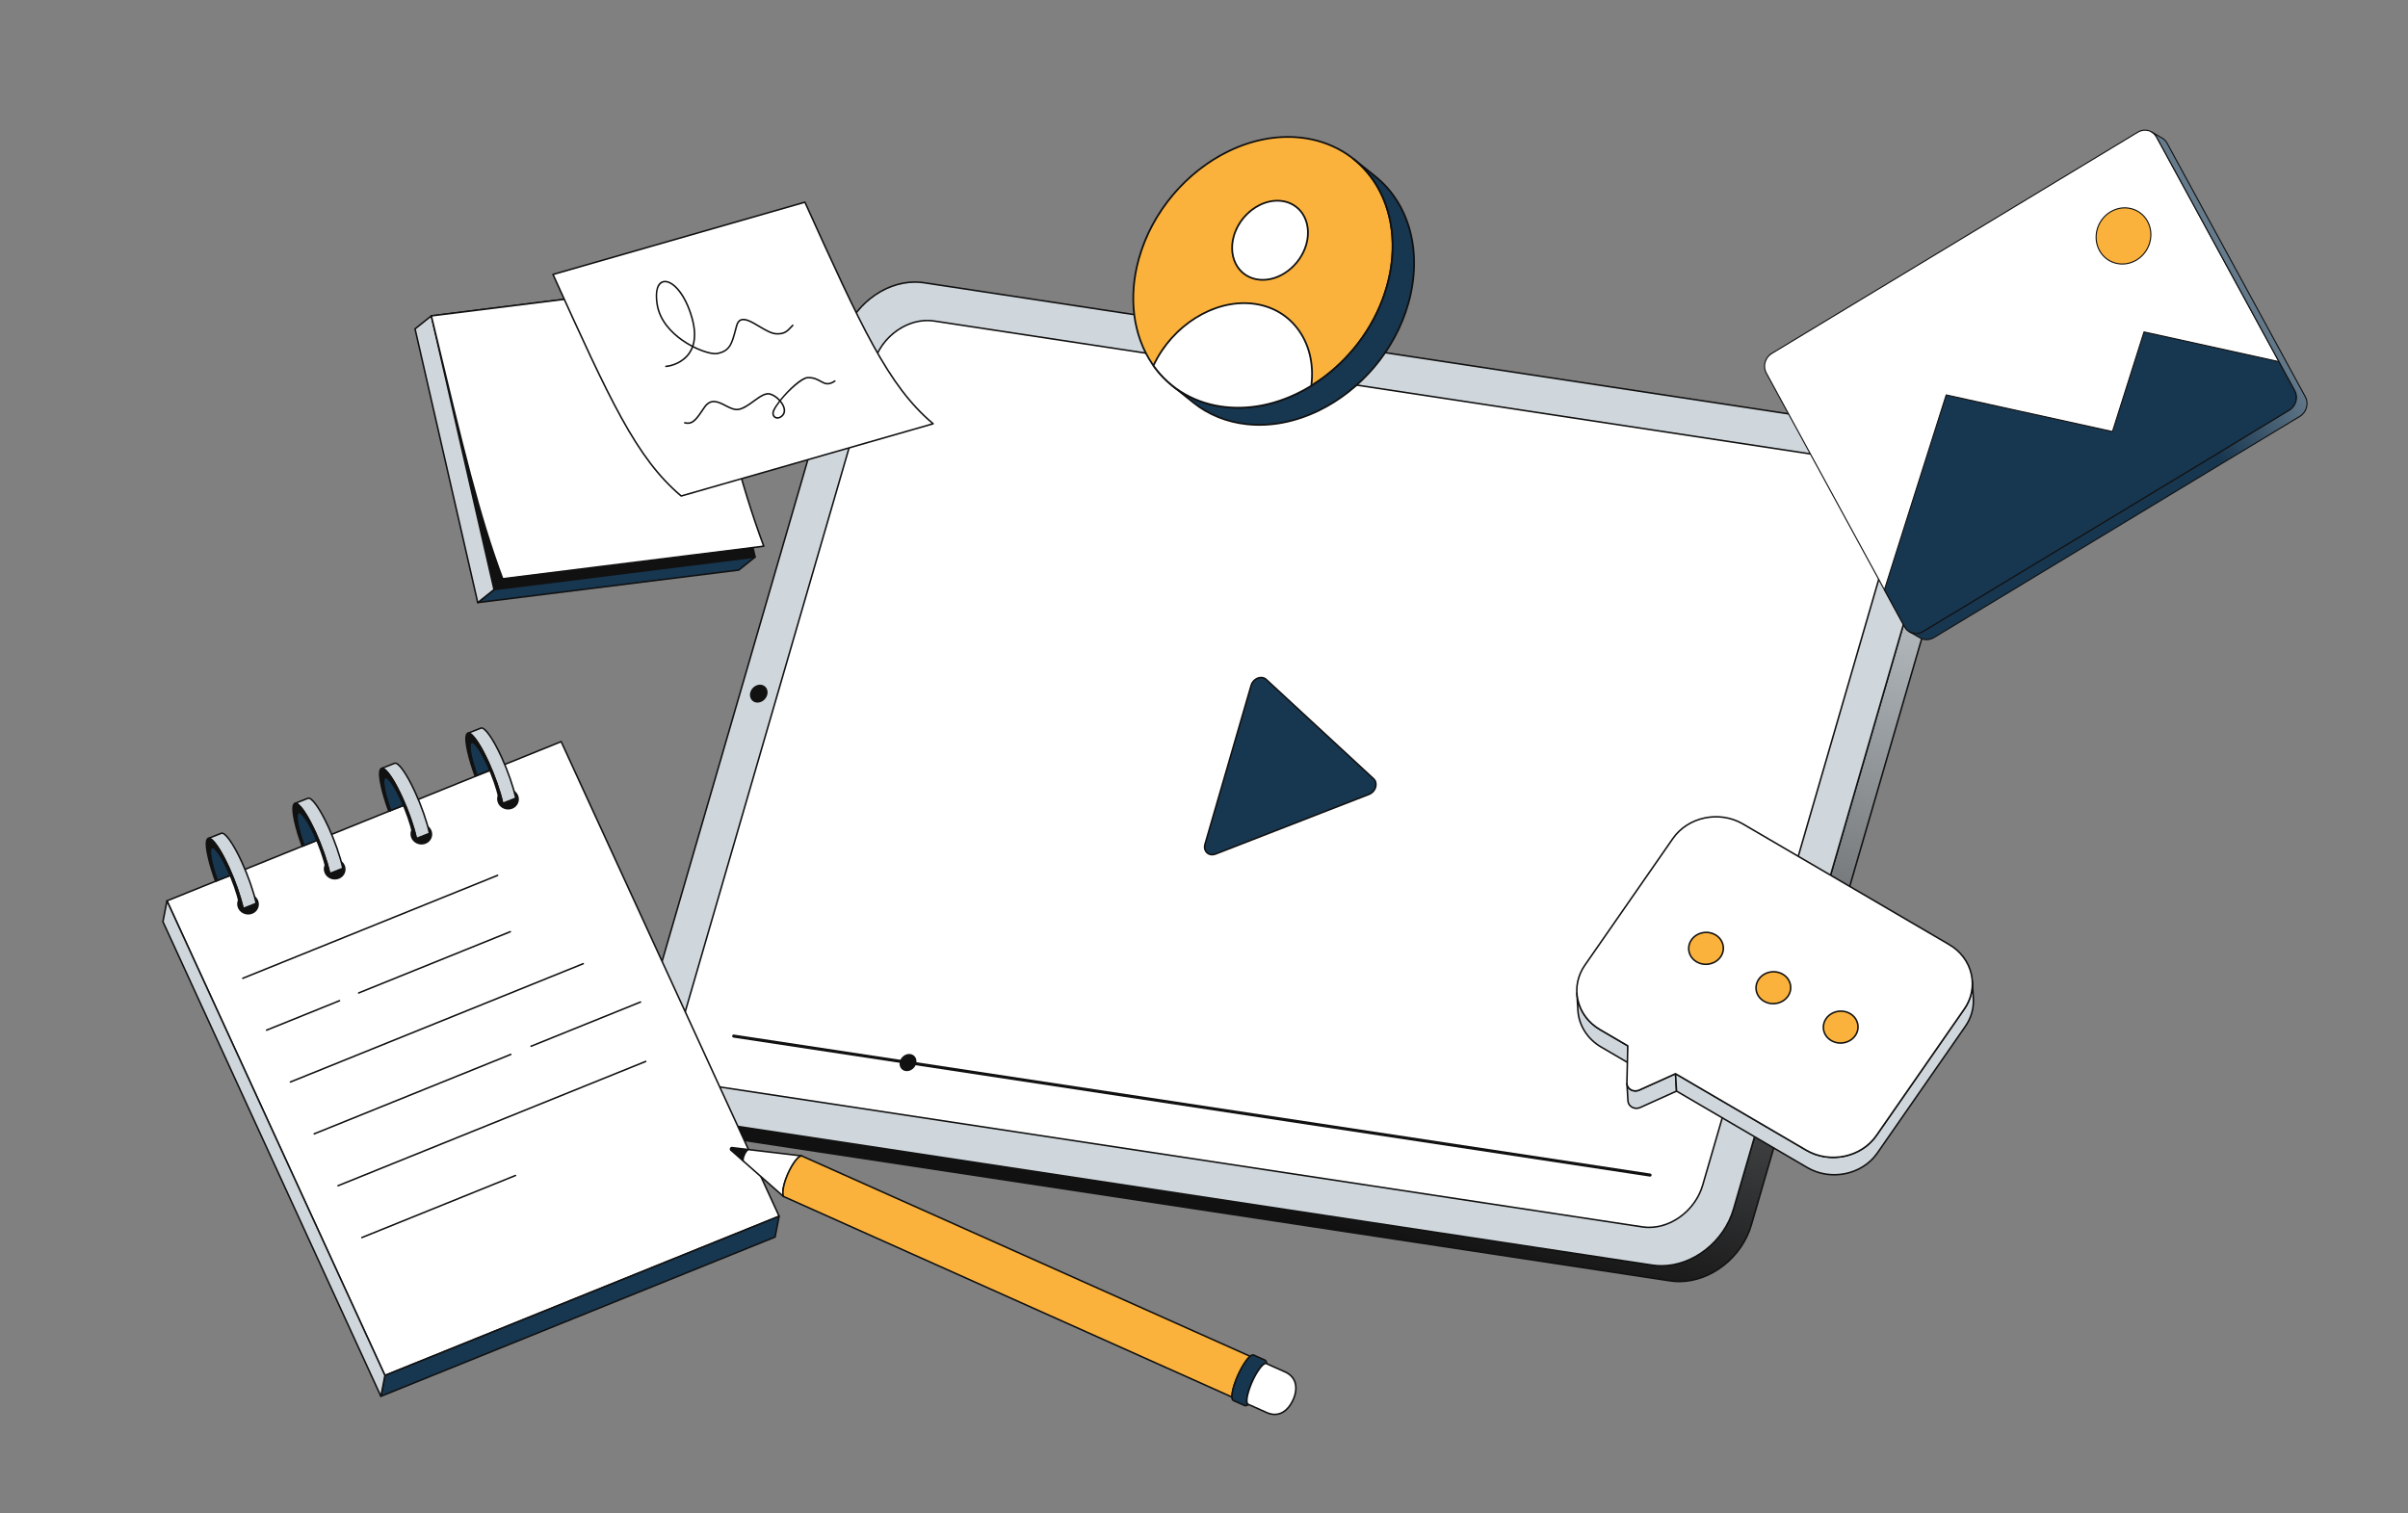
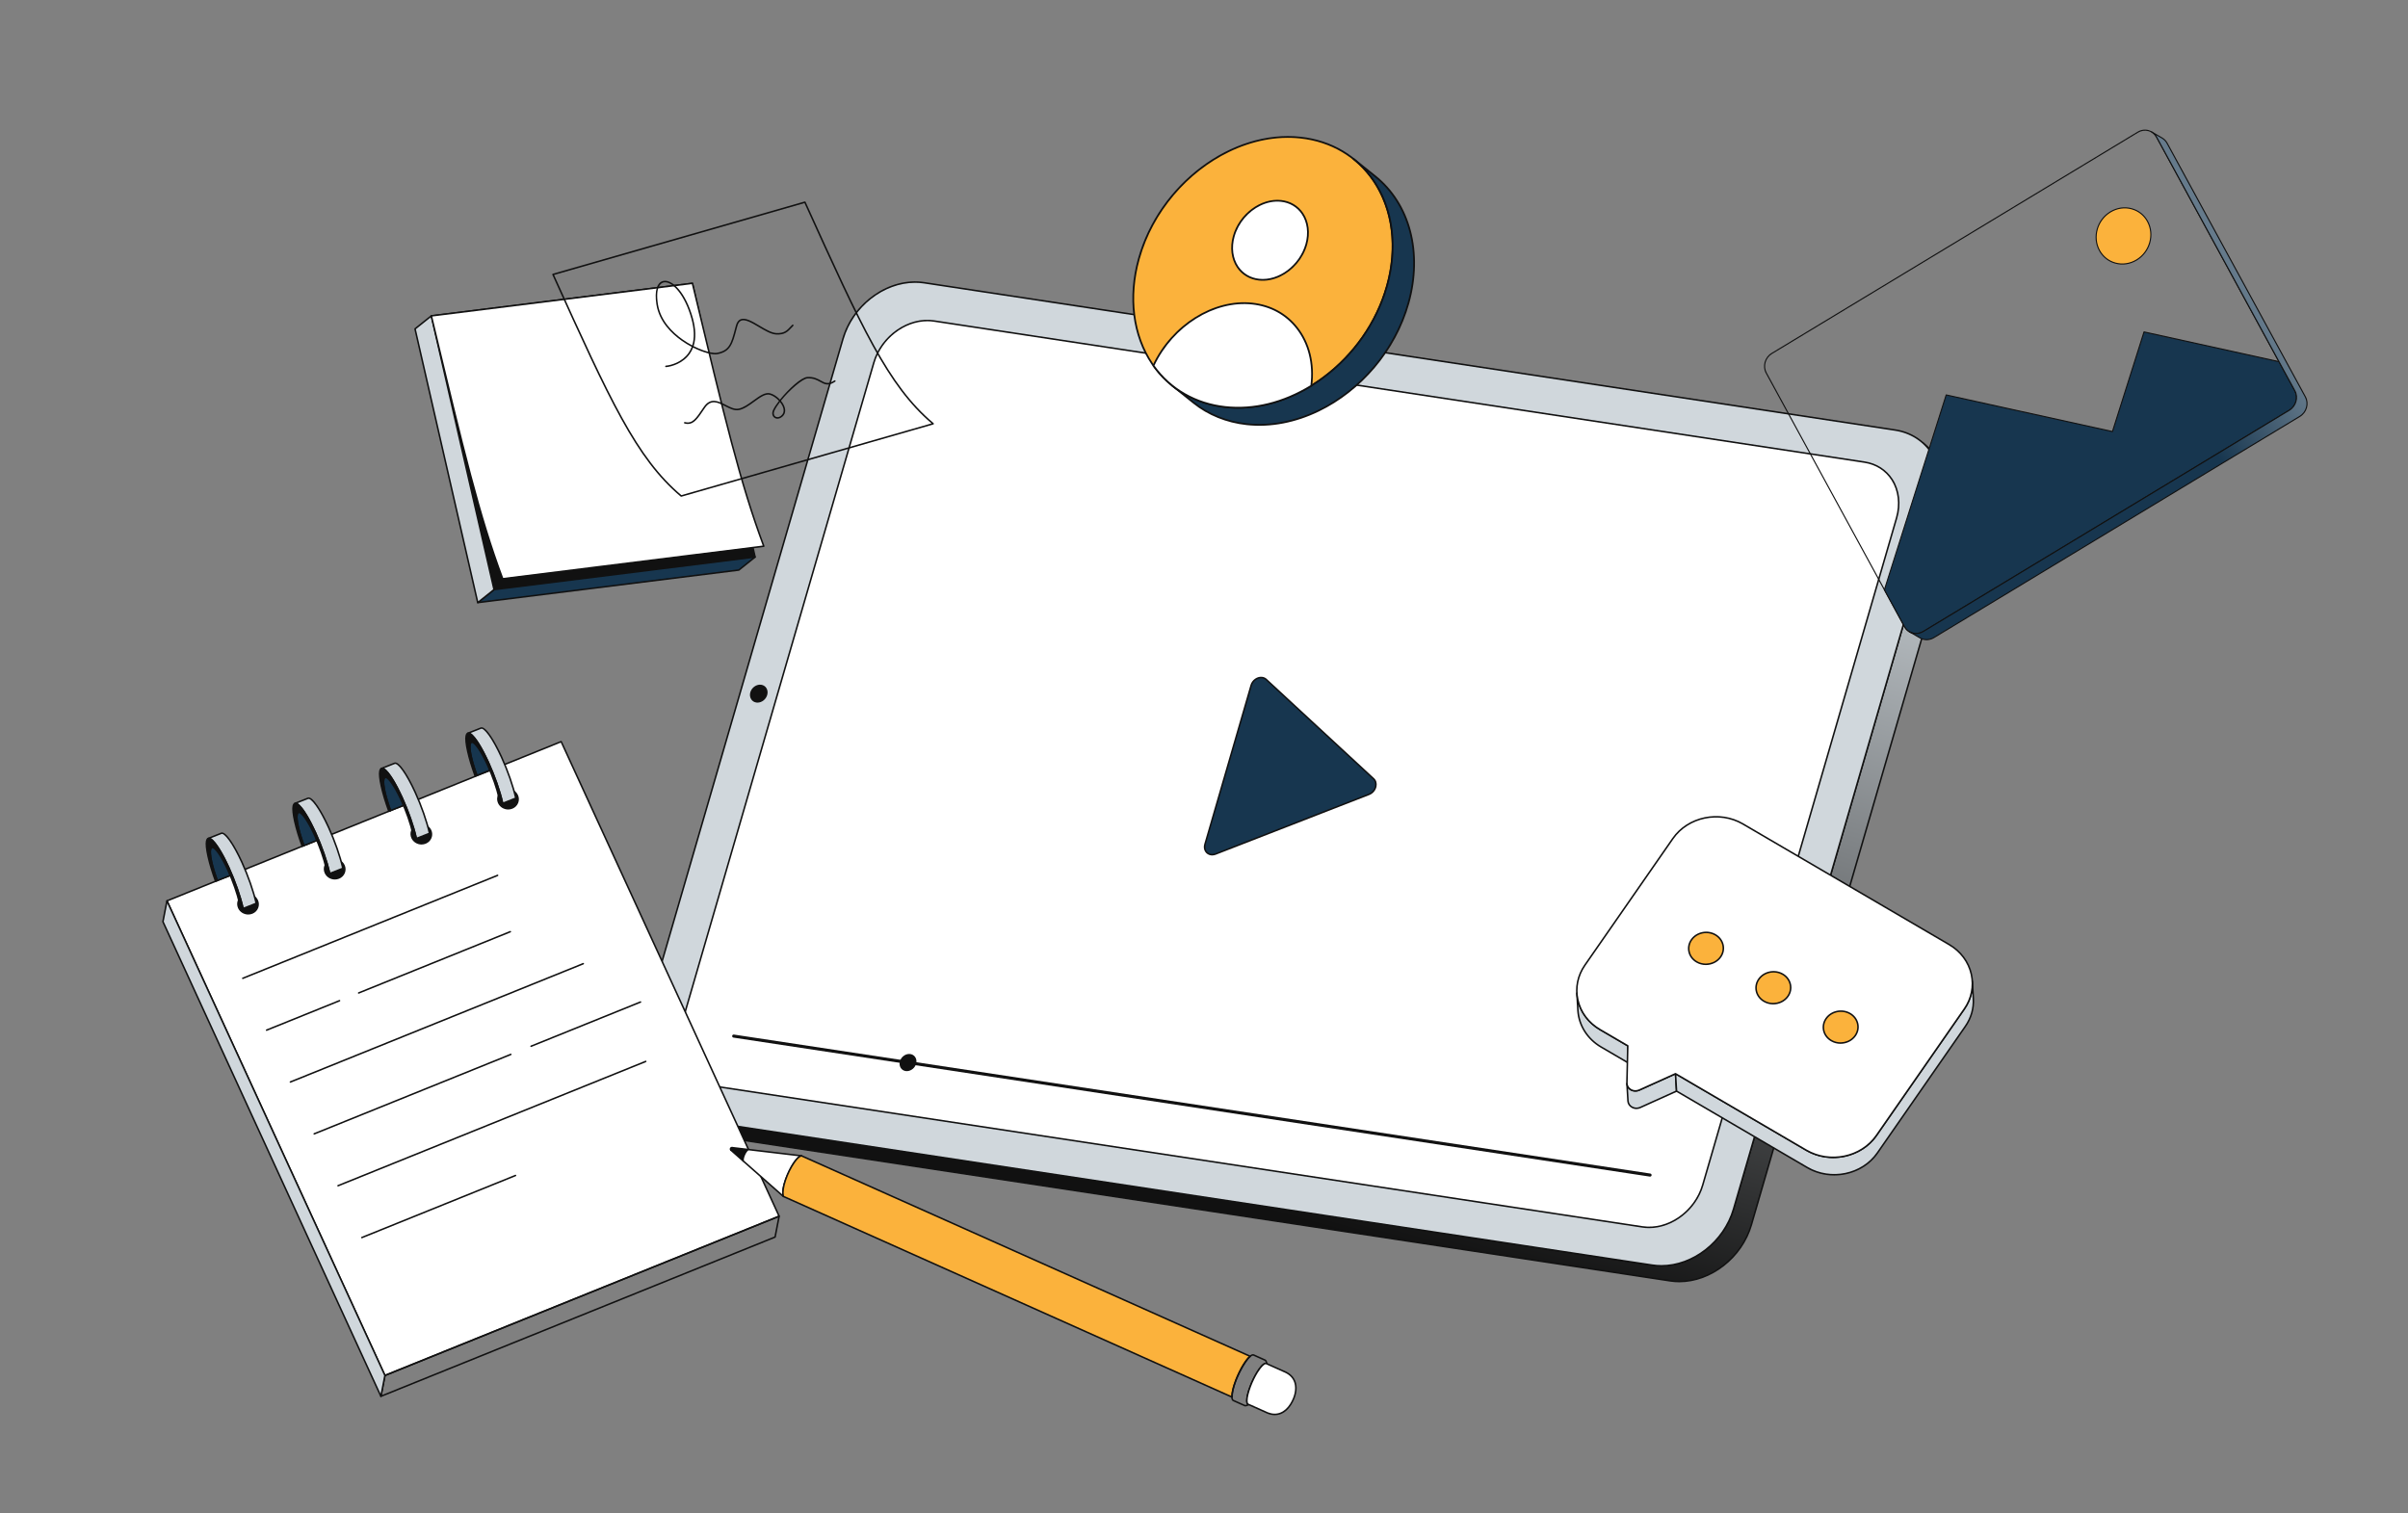
<svg xmlns="http://www.w3.org/2000/svg" width="490" height="308" viewBox="0 0 490 308" fill="none">
  <rect x="0" y="0" width="490" height="308" fill="#808080" stroke="none" />
  <path d="M394.867 93.289L391.236 90.085C394.481 92.948 395.85 97.736 394.386 102.774L352.758 246.045C350.618 253.411 343.227 258.53 336.242 257.47L138.668 227.501C136.462 227.167 134.56 226.255 133.06 224.931L136.691 228.134C138.192 229.458 140.093 230.37 142.3 230.705L339.873 260.674C346.859 261.733 354.249 256.615 356.39 249.248L398.018 105.977C399.482 100.94 398.113 96.152 394.867 93.289Z" fill="url(#paint0_linear_627_16735)" />
  <path d="M341.717 260.969C341.093 260.969 340.47 260.923 339.85 260.829L142.276 230.861C140.118 230.533 138.151 229.631 136.587 228.252L132.955 225.049C132.89 224.991 132.884 224.892 132.942 224.827C132.999 224.762 133.099 224.756 133.163 224.813C134.681 226.152 136.593 227.028 138.692 227.346L336.265 257.315C343.158 258.36 350.49 253.285 352.607 246.001L394.236 102.73C395.63 97.931 394.447 93.139 391.148 90.217L391.131 90.203C391.066 90.145 391.06 90.046 391.117 89.981C391.175 89.916 391.275 89.91 391.339 89.967L394.971 93.171C398.374 96.173 399.6 101.097 398.169 106.021L356.541 249.292C354.572 256.068 348.171 260.969 341.717 260.969ZM135.081 226.505L136.795 228.017C138.313 229.356 140.225 230.231 142.323 230.55L339.897 260.519C346.791 261.563 354.122 256.489 356.239 249.205L397.867 105.934C399.264 101.128 398.074 96.328 394.763 93.407L393.064 91.908C395.117 94.871 395.692 98.844 394.537 102.818L352.909 246.089C350.94 252.864 344.539 257.765 338.084 257.765C337.461 257.765 336.838 257.72 336.217 257.626L138.644 227.657C137.377 227.465 136.174 227.074 135.081 226.505Z" fill="#111111" />
  <path d="M385.624 87.513C392.61 88.573 396.527 95.407 394.387 102.774L352.758 246.045C350.618 253.411 343.228 258.529 336.242 257.47L138.668 227.501C131.69 226.443 127.765 219.608 129.906 212.242L171.534 68.971C173.675 61.604 181.072 56.486 188.051 57.545L385.624 87.513Z" fill="#D0D7DC" />
  <path d="M338.085 257.766C337.461 257.766 336.838 257.72 336.218 257.626L138.644 227.657C135.421 227.168 132.707 225.432 131.004 222.767C129.116 219.814 128.661 215.961 129.754 212.198L171.383 68.927C173.541 61.497 181.029 56.321 188.074 57.39L385.647 87.359C388.873 87.848 391.586 89.584 393.289 92.248C395.176 95.2 395.631 99.053 394.537 102.818L352.909 246.089C350.94 252.865 344.539 257.765 338.085 257.766ZM186.202 57.564C179.884 57.564 173.615 62.371 171.684 69.015L130.056 212.286C128.988 215.962 129.43 219.721 131.269 222.598C132.923 225.185 135.559 226.871 138.692 227.347L336.265 257.315C336.87 257.407 337.48 257.452 338.089 257.452C344.408 257.452 350.676 252.646 352.607 246.001L394.236 102.73C395.304 99.052 394.863 95.293 393.024 92.417C391.371 89.831 388.735 88.145 385.6 87.67L188.026 57.701C187.421 57.609 186.811 57.564 186.202 57.564Z" fill="#111111" />
  <path d="M379.427 94.05L190.082 65.33C184.895 64.543 179.402 68.343 177.811 73.819L138.353 209.621C136.762 215.097 139.673 220.18 144.861 220.967L334.205 249.687C339.393 250.474 344.888 246.667 346.479 241.191L385.937 105.388C387.528 99.912 384.614 94.837 379.427 94.05Z" fill="white" />
  <path d="M335.573 249.948C335.109 249.948 334.644 249.914 334.182 249.844L144.837 221.123C142.432 220.758 140.407 219.462 139.135 217.473C137.725 215.267 137.385 212.389 138.202 209.578L177.66 73.775C179.27 68.236 184.853 64.376 190.106 65.175L379.45 93.895C381.858 94.26 383.885 95.557 385.156 97.546C386.565 99.75 386.904 102.624 386.088 105.432L346.63 241.235C345.161 246.291 340.387 249.947 335.573 249.948ZM188.709 65.385C184.032 65.385 179.392 68.944 177.962 73.863L138.504 209.666C137.712 212.39 138.039 215.174 139.4 217.304C140.622 219.215 142.57 220.461 144.885 220.813L334.229 249.533C339.331 250.305 344.76 246.545 346.328 241.147L385.787 105.345C386.577 102.623 386.251 99.843 384.892 97.716C383.67 95.804 381.721 94.558 379.403 94.206L190.059 65.486C189.611 65.418 189.16 65.385 188.709 65.385Z" fill="#111111" />
  <path d="M154.883 139.514C154.017 139.383 153.101 140.011 152.835 140.925C152.57 141.839 153.057 142.688 153.923 142.819C154.781 142.949 155.7 142.314 155.966 141.399C156.231 140.486 155.741 139.645 154.883 139.514Z" fill="#111111" />
  <path d="M154.148 142.993C154.065 142.993 153.982 142.987 153.899 142.974C153.46 142.907 153.089 142.67 152.856 142.305C152.6 141.905 152.538 141.386 152.684 140.88C152.969 139.899 153.967 139.216 154.907 139.359C155.345 139.425 155.714 139.662 155.946 140.025C156.201 140.423 156.263 140.94 156.117 141.443C155.856 142.343 155.006 142.993 154.148 142.993ZM154.651 139.654C153.927 139.654 153.208 140.206 152.986 140.968C152.865 141.386 152.914 141.812 153.121 142.136C153.304 142.423 153.598 142.611 153.947 142.663C154.732 142.783 155.571 142.196 155.815 141.355C155.936 140.939 155.887 140.516 155.681 140.195C155.499 139.909 155.207 139.722 154.859 139.669C154.79 139.659 154.721 139.654 154.651 139.654Z" fill="#111111" />
  <path d="M335.771 239.457C335.755 239.457 335.74 239.456 335.723 239.454L149.251 211.169C149.079 211.142 148.961 210.982 148.987 210.811C149.013 210.639 149.175 210.52 149.345 210.547L335.818 238.832C335.989 238.858 336.108 239.018 336.081 239.19C336.058 239.345 335.924 239.457 335.771 239.457Z" fill="#111111" />
  <path d="M185.224 214.669C184.507 214.56 183.753 215.005 183.405 215.696C183.354 215.797 183.312 215.903 183.28 216.014C183.247 216.126 183.226 216.238 183.217 216.347C183.153 217.079 183.594 217.707 184.309 217.816C185.029 217.925 185.783 217.478 186.133 216.789C186.185 216.686 186.228 216.578 186.261 216.466C186.293 216.355 186.313 216.246 186.323 216.139C186.389 215.405 185.946 214.778 185.224 214.669Z" fill="#111111" />
  <path d="M184.522 217.989C184.443 217.989 184.364 217.983 184.286 217.971C183.504 217.853 182.989 217.164 183.06 216.334C183.071 216.212 183.094 216.09 183.129 215.97C183.162 215.854 183.208 215.738 183.264 215.626C183.647 214.865 184.478 214.397 185.247 214.514C186.036 214.634 186.554 215.323 186.48 216.153C186.469 216.273 186.446 216.392 186.412 216.51C186.377 216.63 186.33 216.749 186.273 216.861C185.927 217.543 185.218 217.989 184.522 217.989ZM185.007 214.81C184.429 214.81 183.836 215.189 183.545 215.767C183.498 215.862 183.459 215.96 183.431 216.058C183.402 216.158 183.382 216.259 183.374 216.361C183.316 217.032 183.71 217.566 184.333 217.661C184.971 217.758 185.667 217.361 185.993 216.719C186.041 216.624 186.081 216.524 186.11 216.423C186.139 216.324 186.158 216.224 186.167 216.125C186.227 215.455 185.83 214.92 185.2 214.825C185.137 214.815 185.072 214.81 185.007 214.81Z" fill="#111111" />
  <path d="M256.87 137.904C255.961 137.766 254.907 138.407 254.595 139.477L245.198 171.819C244.886 172.892 245.5 173.786 246.41 173.924C246.699 173.968 247.019 173.935 247.348 173.809L278.577 161.662C279.945 161.127 280.458 159.362 279.501 158.483L257.669 138.288C257.437 138.072 257.161 137.948 256.87 137.904Z" fill="#17364F" />
  <path d="M246.656 174.099C246.565 174.099 246.475 174.092 246.387 174.079C245.908 174.006 245.487 173.735 245.231 173.334C244.949 172.893 244.884 172.339 245.048 171.774L254.445 139.433C254.76 138.347 255.859 137.59 256.893 137.748C257.227 137.799 257.532 137.945 257.776 138.172L279.607 158.367C280.05 158.774 280.234 159.381 280.112 160.032C279.963 160.829 279.396 161.51 278.634 161.808L247.405 173.955C247.157 174.05 246.902 174.099 246.656 174.099ZM256.614 138.042C255.802 138.042 254.996 138.663 254.747 139.521L245.35 171.862C245.211 172.338 245.263 172.801 245.496 173.165C245.706 173.494 246.04 173.708 246.434 173.768C246.71 173.809 246.999 173.774 247.292 173.661L278.52 161.515C279.182 161.256 279.674 160.666 279.804 159.974C279.905 159.431 279.756 158.93 279.394 158.598L257.563 138.402C257.362 138.216 257.121 138.101 256.846 138.059C256.769 138.047 256.691 138.042 256.614 138.042Z" fill="#111111" />
  <path d="M114.191 150.93L158.542 247.515L78.329 279.923L33.977 183.338L114.191 150.93Z" fill="white" />
  <path d="M78.329 280.082C78.269 280.082 78.212 280.047 78.186 279.99L33.835 183.404C33.817 183.365 33.816 183.321 33.831 183.281C33.847 183.241 33.879 183.209 33.919 183.193L114.132 150.785C114.21 150.753 114.299 150.789 114.334 150.865L158.684 247.451C158.702 247.49 158.703 247.534 158.688 247.574C158.672 247.614 158.64 247.646 158.6 247.662L78.387 280.07C78.368 280.078 78.348 280.082 78.329 280.082ZM34.189 183.423L78.409 279.722L158.33 247.432L114.11 151.133L34.189 183.423Z" fill="#111111" />
  <path d="M49.644 182.189C48.601 182.611 48.132 183.759 48.593 184.763C49.05 185.758 50.262 186.227 51.305 185.806C52.338 185.388 52.807 184.24 52.35 183.246C51.889 182.241 50.677 181.772 49.644 182.189Z" fill="#111111" />
  <path d="M50.511 186.117C49.648 186.117 48.819 185.633 48.45 184.829C48.212 184.31 48.194 183.738 48.401 183.216C48.613 182.683 49.034 182.266 49.585 182.044C50.695 181.595 51.999 182.105 52.493 183.18C52.729 183.694 52.745 184.264 52.538 184.783C52.327 185.316 51.91 185.731 51.363 185.952C51.086 186.064 50.796 186.117 50.511 186.117ZM49.703 182.335C49.232 182.525 48.874 182.88 48.694 183.333C48.519 183.773 48.533 184.258 48.736 184.698C49.157 185.617 50.284 186.049 51.245 185.66C51.711 185.472 52.067 185.119 52.246 184.667C52.421 184.228 52.407 183.747 52.207 183.311C51.782 182.387 50.659 181.949 49.703 182.335Z" fill="#111111" />
  <path d="M67.274 175.067C66.231 175.488 65.762 176.637 66.223 177.641C66.68 178.635 67.892 179.104 68.935 178.683C69.978 178.262 70.447 177.113 69.99 176.119C69.529 175.115 68.317 174.645 67.274 175.067Z" fill="#111111" />
  <path d="M68.141 178.994C67.278 178.994 66.449 178.51 66.08 177.707C65.841 177.188 65.824 176.615 66.031 176.094C66.243 175.56 66.663 175.144 67.215 174.921C68.33 174.47 69.639 174.978 70.132 176.054C70.368 176.567 70.384 177.135 70.178 177.654C69.966 178.189 69.545 178.606 68.993 178.829C68.716 178.941 68.426 178.994 68.141 178.994ZM68.066 175.071C67.82 175.071 67.571 175.116 67.332 175.213C66.862 175.403 66.504 175.757 66.323 176.21C66.148 176.651 66.163 177.135 66.366 177.576C66.787 178.495 67.914 178.926 68.875 178.538C69.347 178.347 69.706 177.992 69.886 177.538C70.06 177.1 70.046 176.619 69.847 176.185C69.528 175.49 68.811 175.071 68.066 175.071Z" fill="#111111" />
  <path d="M84.904 167.944C83.871 168.361 83.402 169.51 83.863 170.514C84.32 171.508 85.532 171.977 86.565 171.56C87.608 171.139 88.077 169.99 87.62 168.996C87.159 167.992 85.947 167.522 84.904 167.944Z" fill="#111111" />
  <path d="M85.778 171.87C84.918 171.87 84.089 171.384 83.72 170.58C83.481 170.06 83.464 169.487 83.671 168.964C83.883 168.433 84.299 168.019 84.845 167.798C85.961 167.347 87.269 167.856 87.763 168.931C87.998 169.444 88.015 170.012 87.808 170.531C87.596 171.066 87.175 171.483 86.623 171.706C86.348 171.817 86.062 171.87 85.778 171.87ZM84.963 168.09C84.497 168.278 84.143 168.629 83.964 169.08C83.788 169.522 83.803 170.008 84.006 170.449C84.428 171.368 85.549 171.801 86.505 171.415C86.977 171.224 87.336 170.869 87.516 170.415C87.69 169.977 87.676 169.496 87.477 169.062C87.052 168.137 85.924 167.701 84.963 168.09Z" fill="#111111" />
  <path d="M102.544 160.817C101.5 161.239 101.032 162.387 101.493 163.391C101.949 164.385 103.161 164.855 104.204 164.433C105.237 164.016 105.716 162.863 105.26 161.869C104.799 160.865 103.577 160.4 102.544 160.817Z" fill="#111111" />
  <path d="M103.41 164.744C102.548 164.744 101.718 164.26 101.349 163.457C101.111 162.938 101.094 162.365 101.301 161.844C101.513 161.31 101.933 160.894 102.484 160.671C103.6 160.22 104.908 160.729 105.402 161.804C105.637 162.315 105.652 162.882 105.446 163.402C105.232 163.939 104.812 164.357 104.263 164.579C103.985 164.691 103.696 164.744 103.41 164.744ZM103.336 160.821C103.09 160.821 102.841 160.866 102.602 160.963C102.131 161.153 101.773 161.507 101.593 161.96C101.418 162.4 101.433 162.885 101.635 163.326C102.057 164.245 103.184 164.676 104.145 164.288C104.614 164.098 104.972 163.742 105.153 163.286C105.328 162.847 105.315 162.367 105.116 161.935C104.797 161.24 104.08 160.821 103.336 160.821Z" fill="#111111" />
  <path d="M49.402 199.254C49.34 199.254 49.281 199.217 49.257 199.156C49.224 199.075 49.263 198.983 49.343 198.951L101.2 178C101.281 177.967 101.372 178.006 101.405 178.087C101.437 178.167 101.398 178.259 101.318 178.291L49.461 199.243C49.442 199.25 49.422 199.254 49.402 199.254Z" fill="#111111" />
  <path d="M54.248 209.807C54.186 209.807 54.127 209.77 54.102 209.708C54.07 209.628 54.109 209.536 54.189 209.504L69.035 203.506C69.115 203.473 69.207 203.512 69.239 203.592C69.272 203.673 69.233 203.765 69.153 203.797L54.307 209.795C54.288 209.803 54.268 209.807 54.248 209.807Z" fill="#111111" />
  <path d="M72.983 202.236C72.921 202.236 72.862 202.199 72.838 202.138C72.805 202.057 72.844 201.965 72.924 201.933L103.79 189.463C103.871 189.43 103.962 189.469 103.995 189.55C104.027 189.63 103.988 189.722 103.908 189.754L73.042 202.225C73.023 202.232 73.003 202.236 72.983 202.236Z" fill="#111111" />
  <path d="M59.093 220.357C59.031 220.357 58.972 220.32 58.947 220.259C58.914 220.179 58.953 220.087 59.034 220.054L118.632 195.975C118.713 195.943 118.804 195.982 118.836 196.062C118.869 196.143 118.83 196.234 118.75 196.267L59.152 220.346C59.132 220.354 59.112 220.357 59.093 220.357Z" fill="#111111" />
  <path d="M63.938 230.909C63.875 230.909 63.816 230.871 63.792 230.81C63.759 230.73 63.798 230.638 63.879 230.606L103.889 214.44C103.97 214.408 104.061 214.447 104.094 214.527C104.126 214.608 104.088 214.699 104.007 214.732L63.996 230.897C63.977 230.905 63.957 230.909 63.938 230.909Z" fill="#111111" />
  <path d="M108.068 213.079C108.006 213.079 107.947 213.042 107.923 212.98C107.89 212.9 107.929 212.808 108.009 212.776L130.282 203.777C130.362 203.745 130.454 203.783 130.487 203.864C130.519 203.945 130.48 204.036 130.4 204.069L108.127 213.067C108.108 213.075 108.088 213.079 108.068 213.079Z" fill="#111111" />
  <path d="M68.786 241.467C68.724 241.467 68.665 241.43 68.64 241.369C68.608 241.288 68.647 241.197 68.727 241.164L131.34 215.867C131.421 215.834 131.513 215.873 131.545 215.954C131.578 216.034 131.539 216.126 131.458 216.158L68.845 241.456C68.826 241.464 68.806 241.467 68.786 241.467Z" fill="#111111" />
  <path d="M73.631 252.018C73.569 252.018 73.51 251.98 73.485 251.919C73.453 251.839 73.491 251.747 73.572 251.715L104.844 239.08C104.924 239.047 105.016 239.086 105.049 239.167C105.081 239.247 105.042 239.339 104.962 239.371L73.69 252.006C73.671 252.014 73.65 252.018 73.631 252.018Z" fill="#111111" />
-   <path d="M158.541 247.516L157.721 251.756L77.508 284.164L78.328 279.924L158.541 247.516Z" fill="#17364F" />
  <path d="M77.508 284.322C77.472 284.322 77.437 284.31 77.408 284.286C77.363 284.249 77.343 284.191 77.353 284.135L78.174 279.894C78.184 279.842 78.22 279.798 78.269 279.778L158.482 247.37C158.536 247.348 158.596 247.358 158.641 247.394C158.685 247.431 158.706 247.489 158.695 247.546L157.875 251.786C157.865 251.839 157.829 251.882 157.78 251.902L77.567 284.31C77.548 284.318 77.528 284.322 77.508 284.322ZM78.466 280.038L77.717 283.911L157.583 251.643L158.332 247.77L78.466 280.038Z" fill="#111111" />
  <path d="M78.328 279.923L77.508 284.164L33.157 187.578L33.977 183.338L78.328 279.923Z" fill="#D0D7DC" />
  <path d="M77.508 284.322C77.447 284.322 77.391 284.287 77.365 284.231L33.014 187.645C33.001 187.615 32.997 187.582 33.003 187.55L33.823 183.309C33.836 183.242 33.891 183.191 33.959 183.183C34.028 183.174 34.092 183.212 34.12 183.273L78.471 279.859C78.485 279.889 78.489 279.922 78.483 279.954L77.662 284.195C77.649 284.262 77.594 284.313 77.527 284.321C77.52 284.322 77.514 284.322 77.508 284.322ZM33.321 187.56L77.447 283.655L78.164 279.944L34.038 183.849L33.321 187.56Z" fill="#111111" />
  <path d="M46.888 178.154L44.211 179.209C43.161 176.342 42.618 173.855 42.826 172.875C42.875 172.645 42.962 172.51 43.082 172.463L45.759 171.408C45.64 171.455 45.552 171.59 45.503 171.82C45.295 172.8 45.838 175.287 46.888 178.154Z" fill="#17364F" />
  <path d="M44.211 179.366C44.189 179.366 44.168 179.361 44.147 179.352C44.108 179.335 44.078 179.303 44.064 179.263C43.005 176.37 42.459 173.85 42.673 172.842C42.733 172.562 42.851 172.386 43.025 172.317L45.702 171.262C45.783 171.23 45.874 171.27 45.906 171.35C45.938 171.431 45.898 171.522 45.817 171.554C45.75 171.581 45.693 171.687 45.658 171.853C45.455 172.806 45.996 175.258 47.036 178.099C47.066 178.18 47.026 178.268 46.946 178.3L44.269 179.355C44.251 179.362 44.231 179.366 44.211 179.366ZM45.363 171.734L43.14 172.609C43.072 172.636 43.016 172.742 42.98 172.908C42.781 173.844 43.3 176.227 44.304 179.003L46.689 178.063C45.664 175.231 45.139 172.778 45.35 171.787C45.354 171.769 45.358 171.751 45.363 171.734Z" fill="#111111" />
  <path d="M52.136 183.843L49.458 184.898C48.918 182.47 47.83 179.347 46.55 176.542C44.786 172.674 43.094 170.352 42.363 170.64L45.041 169.585C45.771 169.297 47.463 171.619 49.228 175.487C50.507 178.292 51.595 181.415 52.136 183.843Z" fill="#D0D7DC" />
  <path d="M49.459 185.055C49.433 185.055 49.408 185.048 49.385 185.036C49.344 185.015 49.315 184.976 49.305 184.932C48.768 182.519 47.685 179.407 46.407 176.607C45.555 174.738 44.702 173.188 43.941 172.124C43.145 171.009 42.634 170.701 42.421 170.786C42.34 170.817 42.249 170.777 42.217 170.697C42.185 170.616 42.225 170.525 42.306 170.493L44.983 169.438C46.017 169.03 47.995 172.406 49.371 175.421C50.656 178.24 51.747 181.375 52.289 183.808C52.306 183.884 52.265 183.96 52.193 183.989L49.516 185.044C49.498 185.051 49.478 185.055 49.459 185.055ZM42.91 170.593C43.998 171.224 45.552 173.974 46.694 176.476C47.948 179.226 49.017 182.277 49.572 184.684L51.953 183.746C51.406 181.352 50.339 178.301 49.085 175.552C48.232 173.683 47.38 172.133 46.619 171.069C45.822 169.954 45.311 169.646 45.098 169.731L42.91 170.593Z" fill="#111111" />
  <path d="M42.043 171.156C42.403 169.463 44.424 171.88 46.551 176.542C47.831 179.346 48.919 182.47 49.459 184.897L48.738 183.826C48.305 181.888 47.438 179.397 46.419 177.163C44.725 173.449 43.114 171.525 42.827 172.874C42.619 173.854 43.162 176.341 44.212 179.208L43.871 179.34C42.55 175.736 41.782 172.384 42.043 171.156Z" fill="#111111" />
  <path d="M49.459 185.055C49.408 185.055 49.359 185.031 49.329 184.986L48.608 183.915C48.597 183.899 48.589 183.881 48.585 183.862C48.154 181.933 47.291 179.454 46.276 177.229C44.874 174.156 43.628 172.549 43.171 172.602C43.065 172.614 43.009 172.775 42.981 172.908C42.778 173.862 43.319 176.314 44.359 179.155C44.389 179.235 44.349 179.324 44.269 179.355L43.928 179.488C43.889 179.503 43.845 179.502 43.807 179.484C43.768 179.467 43.738 179.435 43.724 179.395C42.364 175.684 41.627 172.36 41.89 171.124C41.998 170.615 42.247 170.483 42.436 170.462C42.455 170.46 42.474 170.459 42.494 170.459C43.565 170.459 45.358 173.547 46.694 176.477C47.98 179.296 49.071 182.431 49.613 184.864C49.629 184.938 49.591 185.013 49.521 185.043C49.501 185.051 49.48 185.055 49.459 185.055ZM48.885 183.764L49.102 184.087C48.521 181.818 47.54 179.09 46.408 176.608C44.621 172.691 43.073 170.711 42.47 170.775C42.313 170.792 42.235 171.01 42.197 171.19C41.953 172.338 42.678 175.592 43.964 179.137L44.011 179.119C42.987 176.287 42.463 173.834 42.673 172.843C42.763 172.418 42.975 172.308 43.136 172.29C43.998 172.198 45.473 174.712 46.562 177.099C47.581 179.331 48.448 181.82 48.885 183.764Z" fill="#111111" />
  <path d="M64.519 171.031L61.842 172.086C60.792 169.219 60.249 166.732 60.457 165.752C60.506 165.522 60.593 165.387 60.713 165.34L63.39 164.285C63.27 164.332 63.183 164.467 63.134 164.697C62.926 165.677 63.469 168.164 64.519 171.031Z" fill="#17364F" />
  <path d="M61.841 172.243C61.819 172.243 61.797 172.238 61.777 172.229C61.738 172.212 61.708 172.179 61.694 172.14C60.635 169.247 60.089 166.727 60.303 165.719C60.362 165.439 60.481 165.262 60.655 165.194L63.331 164.139C63.331 164.139 63.332 164.139 63.332 164.139C63.412 164.107 63.504 164.147 63.536 164.227C63.568 164.308 63.528 164.399 63.447 164.431H63.447C63.379 164.458 63.323 164.564 63.288 164.73C63.085 165.683 63.626 168.135 64.666 170.976C64.696 171.056 64.656 171.145 64.576 171.177L61.899 172.232C61.88 172.239 61.861 172.243 61.841 172.243ZM62.992 164.611L60.77 165.486C60.702 165.513 60.645 165.619 60.61 165.784C60.411 166.721 60.929 169.103 61.934 171.88L64.319 170.94C63.294 168.108 62.769 165.655 62.98 164.664C62.984 164.646 62.988 164.628 62.992 164.611Z" fill="#111111" />
  <path d="M69.766 176.72L67.088 177.775C66.548 175.347 65.46 172.224 64.18 169.419C62.416 165.551 60.724 163.229 59.993 163.516L62.67 162.462C63.401 162.174 65.093 164.496 66.858 168.364C68.137 171.169 69.225 174.292 69.766 176.72Z" fill="#D0D7DC" />
  <path d="M67.088 177.932C67.063 177.932 67.038 177.925 67.015 177.913C66.974 177.892 66.945 177.853 66.935 177.809C66.398 175.396 65.315 172.284 64.037 169.484C63.185 167.616 62.332 166.065 61.571 165.001C60.775 163.886 60.263 163.578 60.051 163.663C59.97 163.694 59.879 163.655 59.847 163.574C59.815 163.493 59.855 163.402 59.936 163.37L62.613 162.315C63.651 161.906 65.625 165.283 67.001 168.298C68.286 171.117 69.377 174.252 69.919 176.685C69.936 176.761 69.895 176.837 69.823 176.866L67.146 177.921C67.127 177.928 67.108 177.932 67.088 177.932ZM60.54 163.47C61.629 164.101 63.182 166.851 64.324 169.354C65.578 172.103 66.647 175.154 67.201 177.561L69.583 176.623C69.036 174.229 67.969 171.178 66.715 168.429C65.862 166.56 65.01 165.01 64.249 163.946C63.452 162.831 62.942 162.523 62.728 162.608L60.54 163.47Z" fill="#111111" />
  <path d="M59.673 164.033C60.033 162.34 62.054 164.757 64.181 169.418C65.46 172.223 66.548 175.347 67.089 177.774L66.368 176.703C65.935 174.765 65.068 172.274 64.049 170.04C62.355 166.326 60.743 164.402 60.457 165.751C60.249 166.731 60.792 169.218 61.842 172.085L61.501 172.217C60.18 168.612 59.412 165.261 59.673 164.033Z" fill="#111111" />
  <path d="M67.089 177.932C67.038 177.932 66.988 177.907 66.958 177.863L66.238 176.792C66.227 176.776 66.219 176.758 66.215 176.738C65.784 174.81 64.921 172.33 63.906 170.106C62.526 167.08 61.298 165.478 60.822 165.478C60.815 165.478 60.808 165.479 60.801 165.479C60.695 165.491 60.639 165.652 60.611 165.785C60.408 166.739 60.949 169.191 61.989 172.032C62.019 172.112 61.979 172.201 61.899 172.232L61.558 172.365C61.519 172.38 61.475 172.379 61.437 172.361C61.398 172.344 61.368 172.312 61.354 172.272C59.994 168.561 59.257 165.237 59.519 164.001C59.628 163.492 59.876 163.36 60.066 163.339C61.135 163.221 62.963 166.37 64.324 169.354C65.61 172.173 66.701 175.308 67.243 177.741C67.259 177.815 67.221 177.89 67.151 177.92C67.131 177.928 67.11 177.932 67.089 177.932ZM66.515 176.641L66.732 176.964C66.15 174.695 65.17 171.967 64.038 169.485C62.251 165.568 60.705 163.586 60.1 163.652C59.943 163.669 59.865 163.887 59.827 164.067C59.583 165.215 60.308 168.468 61.594 172.014L61.641 171.995C60.617 169.163 60.093 166.71 60.303 165.72C60.393 165.295 60.605 165.185 60.766 165.167C61.626 165.078 63.103 167.589 64.192 169.976C65.21 172.207 66.078 174.696 66.515 176.641Z" fill="#111111" />
  <path d="M82.149 163.908L79.472 164.963C78.422 162.096 77.879 159.608 78.087 158.629C78.136 158.399 78.223 158.264 78.343 158.217L81.02 157.162C80.9 157.209 80.813 157.344 80.764 157.574C80.556 158.553 81.099 161.041 82.149 163.908Z" fill="#17364F" />
  <path d="M79.471 165.119C79.449 165.119 79.427 165.114 79.407 165.105C79.368 165.088 79.338 165.055 79.324 165.016C78.265 162.123 77.719 159.602 77.933 158.595C77.992 158.315 78.111 158.138 78.285 158.07L80.961 157.015C80.962 157.015 80.962 157.015 80.962 157.015C81.042 156.983 81.134 157.023 81.166 157.103C81.198 157.184 81.158 157.275 81.077 157.307C81.009 157.334 80.953 157.44 80.918 157.605C80.715 158.559 81.256 161.011 82.296 163.852C82.326 163.932 82.286 164.021 82.206 164.053L79.529 165.107C79.51 165.115 79.491 165.119 79.471 165.119ZM80.622 157.487L78.4 158.362C78.332 158.389 78.275 158.495 78.24 158.661C78.041 159.597 78.559 161.979 79.564 164.756L81.948 163.816C80.924 160.984 80.399 158.531 80.61 157.54C80.614 157.522 80.618 157.504 80.622 157.487Z" fill="#111111" />
  <path d="M87.396 169.596L84.719 170.651C84.179 168.224 83.091 165.101 81.811 162.296C80.047 158.428 78.355 156.106 77.624 156.393L80.301 155.338C81.032 155.05 82.724 157.373 84.489 161.241C85.768 164.046 86.856 167.169 87.396 169.596Z" fill="#D0D7DC" />
  <path d="M84.718 170.808C84.693 170.808 84.668 170.802 84.645 170.79C84.604 170.768 84.575 170.73 84.565 170.685C84.028 168.272 82.944 165.16 81.667 162.361C80.815 160.492 79.962 158.942 79.201 157.877C78.405 156.763 77.894 156.455 77.681 156.539C77.6 156.571 77.508 156.532 77.477 156.451C77.445 156.37 77.485 156.279 77.565 156.247L80.243 155.192C81.281 154.784 83.255 158.16 84.63 161.175C85.916 163.994 87.007 167.129 87.549 169.562C87.565 169.637 87.525 169.714 87.453 169.742L84.776 170.797C84.757 170.805 84.738 170.808 84.718 170.808ZM78.17 156.347C79.258 156.977 80.812 159.728 81.954 162.23C83.208 164.98 84.277 168.031 84.831 170.438L87.213 169.499C86.666 167.105 85.599 164.055 84.345 161.306C83.492 159.437 82.639 157.887 81.879 156.822C81.082 155.708 80.572 155.4 80.358 155.484L78.17 156.347Z" fill="#111111" />
  <path d="M77.303 156.91C77.662 155.217 79.684 157.634 81.811 162.295C83.09 165.1 84.178 168.224 84.719 170.651L83.998 169.58C83.565 167.642 82.698 165.151 81.679 162.917C79.984 159.203 78.373 157.279 78.087 158.628C77.879 159.607 78.422 162.095 79.471 164.962L79.131 165.094C77.81 161.489 77.041 158.138 77.303 156.91Z" fill="#111111" />
  <path d="M84.719 170.809C84.668 170.809 84.618 170.785 84.588 170.74L83.868 169.669C83.857 169.653 83.849 169.635 83.845 169.616C83.414 167.687 82.551 165.208 81.536 162.983C80.134 159.911 78.887 158.311 78.431 158.356C78.325 158.368 78.269 158.529 78.24 158.662C78.038 159.615 78.579 162.067 79.619 164.909C79.649 164.989 79.609 165.078 79.529 165.109L79.188 165.241C79.148 165.257 79.105 165.256 79.067 165.238C79.028 165.221 78.998 165.189 78.984 165.149C77.624 161.438 76.887 158.114 77.149 156.878C77.258 156.369 77.506 156.237 77.695 156.216C78.758 156.097 80.593 159.247 81.954 162.231C83.24 165.049 84.331 168.185 84.873 170.618C84.889 170.692 84.85 170.767 84.781 170.797C84.761 170.805 84.74 170.809 84.719 170.809ZM84.145 169.518L84.362 169.841C83.78 167.572 82.8 164.844 81.668 162.362C79.881 158.445 78.337 156.462 77.73 156.529C77.573 156.546 77.495 156.764 77.457 156.944C77.213 158.092 77.938 161.345 79.224 164.891L79.271 164.872C78.247 162.04 77.722 159.587 77.933 158.597C78.023 158.172 78.235 158.062 78.396 158.044C78.412 158.042 78.428 158.041 78.444 158.041C79.315 158.041 80.753 160.509 81.822 162.853C82.84 165.085 83.708 167.574 84.145 169.518Z" fill="#111111" />
  <path d="M99.714 156.749L97.037 157.803C95.987 154.936 95.444 152.449 95.652 151.47C95.701 151.24 95.788 151.105 95.908 151.058L98.585 150.003C98.466 150.05 98.379 150.185 98.33 150.415C98.121 151.394 98.665 153.881 99.714 156.749Z" fill="#17364F" />
  <path d="M97.038 157.961C97.016 157.961 96.994 157.956 96.973 157.947C96.935 157.929 96.904 157.897 96.89 157.857C95.831 154.965 95.285 152.445 95.499 151.437C95.559 151.157 95.677 150.98 95.851 150.912L98.527 149.857C98.528 149.857 98.528 149.857 98.528 149.857C98.609 149.825 98.7 149.864 98.732 149.945C98.764 150.026 98.724 150.117 98.644 150.149H98.643C98.576 150.176 98.519 150.282 98.484 150.447C98.281 151.401 98.822 153.853 99.863 156.694C99.892 156.774 99.852 156.863 99.772 156.894L97.095 157.949C97.077 157.957 97.057 157.961 97.038 157.961ZM98.189 150.328L95.966 151.204C95.898 151.231 95.842 151.337 95.806 151.502C95.607 152.439 96.126 154.821 97.13 157.598L99.515 156.658C98.49 153.826 97.966 151.372 98.176 150.382C98.18 150.364 98.184 150.346 98.189 150.328Z" fill="#111111" />
  <path d="M104.962 162.438L102.285 163.493C101.744 161.066 100.656 157.942 99.377 155.138C97.612 151.27 95.92 148.947 95.189 149.235L97.867 148.18C98.597 147.892 100.289 150.215 102.054 154.083C103.333 156.887 104.422 160.011 104.962 162.438Z" fill="#D0D7DC" />
  <path d="M102.285 163.65C102.259 163.65 102.234 163.644 102.211 163.632C102.17 163.61 102.141 163.572 102.131 163.527C101.594 161.114 100.511 158.002 99.234 155.202C98.381 153.334 97.528 151.784 96.768 150.719C95.971 149.605 95.46 149.297 95.247 149.381C95.167 149.412 95.075 149.373 95.043 149.293C95.011 149.212 95.051 149.121 95.132 149.089C95.132 149.089 95.132 149.088 95.133 149.088L97.809 148.034C98.846 147.627 100.821 151.001 102.197 154.017C103.483 156.835 104.574 159.971 105.115 162.404C105.132 162.479 105.091 162.556 105.019 162.584L102.342 163.639C102.324 163.646 102.304 163.65 102.285 163.65ZM95.736 149.189C96.825 149.819 98.378 152.57 99.52 155.072C100.774 157.822 101.843 160.873 102.397 163.28L104.779 162.341C104.232 159.947 103.165 156.897 101.911 154.147C101.059 152.279 100.206 150.729 99.445 149.664C98.648 148.55 98.138 148.242 97.924 148.326L95.736 149.189Z" fill="#111111" />
  <path d="M94.869 149.752C95.229 148.059 97.25 150.475 99.377 155.137C100.657 157.942 101.745 161.065 102.285 163.493L101.564 162.422C101.131 160.484 100.264 157.993 99.245 155.758C97.551 152.045 95.94 150.121 95.653 151.47C95.445 152.449 95.988 154.936 97.038 157.804L96.697 157.936C95.376 154.331 94.608 150.98 94.869 149.752Z" fill="#111111" />
  <path d="M102.284 163.65C102.233 163.65 102.184 163.625 102.154 163.581L101.433 162.51C101.422 162.494 101.415 162.475 101.41 162.456C100.979 160.528 100.116 158.048 99.101 155.824C97.721 152.798 96.493 151.196 96.018 151.196C96.01 151.196 96.003 151.196 95.996 151.197C95.89 151.209 95.834 151.37 95.806 151.503C95.603 152.456 96.144 154.908 97.185 157.75C97.214 157.83 97.174 157.919 97.094 157.95L96.754 158.082C96.714 158.098 96.67 158.097 96.632 158.079C96.594 158.062 96.564 158.03 96.549 157.99C95.189 154.279 94.452 150.955 94.715 149.719C94.823 149.209 95.072 149.078 95.261 149.057C96.331 148.94 98.158 152.088 99.52 155.072C100.805 157.891 101.896 161.026 102.438 163.459C102.454 163.533 102.416 163.608 102.346 163.637C102.326 163.646 102.305 163.65 102.284 163.65ZM101.711 162.359L101.928 162.681C101.346 160.413 100.366 157.685 99.233 155.202C97.446 151.286 95.902 149.298 95.295 149.37C95.138 149.387 95.06 149.605 95.022 149.784C94.778 150.932 95.503 154.186 96.789 157.731L96.837 157.713C95.812 154.881 95.288 152.428 95.498 151.437C95.589 151.013 95.8 150.902 95.962 150.885C96.823 150.796 98.298 153.306 99.387 155.693C100.405 157.925 101.273 160.415 101.711 162.359Z" fill="#111111" />
-   <path d="M148.691 233.695C148.646 233.768 148.646 233.84 148.646 233.863C148.646 233.882 148.65 233.901 148.655 233.919C148.675 234.009 148.728 234.058 148.754 234.08C148.747 234.074 148.742 234.061 148.742 234.039C148.74 233.958 148.798 233.795 148.872 233.675C148.92 233.596 148.963 233.555 148.987 233.559C148.81 233.529 148.716 233.656 148.691 233.695Z" fill="white" />
  <path d="M148.754 234.238C148.721 234.238 148.687 234.228 148.659 234.206C148.656 234.203 148.653 234.201 148.65 234.198C148.575 234.134 148.525 234.054 148.503 233.96C148.494 233.928 148.489 233.898 148.488 233.868C148.489 233.771 148.512 233.687 148.558 233.613C148.635 233.489 148.795 233.37 149.011 233.405C149.013 233.405 149.014 233.405 149.016 233.406C149.101 233.421 149.157 233.502 149.142 233.587C149.132 233.645 149.092 233.689 149.041 233.708C149.033 233.717 149.021 233.733 149.006 233.758C148.946 233.856 148.907 233.972 148.9 234.021C148.921 234.073 148.914 234.133 148.877 234.179C148.846 234.218 148.801 234.238 148.754 234.238Z" fill="#111111" />
  <path d="M148.987 233.559C148.962 233.556 148.92 233.597 148.872 233.675C148.866 233.685 148.86 233.695 148.855 233.705C148.838 233.735 148.823 233.766 148.809 233.798C148.768 233.89 148.741 233.984 148.742 234.039C148.743 234.059 148.747 234.073 148.754 234.079L151.24 236.274C151.208 236.245 151.189 236.186 151.187 236.095C151.182 235.848 151.303 235.429 151.484 235.017C151.547 234.876 151.616 234.735 151.69 234.602C151.716 234.556 151.742 234.511 151.769 234.467C151.982 234.119 152.172 233.936 152.28 233.949L148.987 233.559Z" fill="#111111" />
  <path d="M151.239 236.431C151.202 236.431 151.165 236.418 151.135 236.392L148.649 234.197C148.621 234.172 148.586 234.125 148.584 234.043C148.582 233.937 148.633 233.805 148.664 233.735C148.68 233.698 148.698 233.662 148.717 233.628C148.723 233.617 148.73 233.605 148.738 233.592C148.792 233.504 148.877 233.387 149.004 233.403L152.298 233.793C152.384 233.803 152.446 233.881 152.435 233.967C152.426 234.049 152.351 234.112 152.273 234.106C152.233 234.121 152.102 234.223 151.903 234.549C151.877 234.591 151.851 234.635 151.826 234.679C151.756 234.805 151.689 234.94 151.627 235.08C151.451 235.481 151.339 235.878 151.344 236.092C151.344 236.135 151.35 236.157 151.353 236.165C151.409 236.223 151.412 236.316 151.357 236.378C151.326 236.413 151.283 236.431 151.239 236.431ZM151.344 236.156C151.344 236.156 151.344 236.156 151.344 236.156V236.156ZM148.903 234.002L151.044 235.892C151.081 235.636 151.186 235.302 151.339 234.954C151.405 234.805 151.477 234.661 151.552 234.526C151.579 234.478 151.606 234.431 151.634 234.385C151.719 234.247 151.795 234.14 151.864 234.058L149.029 233.722C149.022 233.731 149.015 233.742 149.006 233.757L148.992 233.78C148.977 233.808 148.963 233.834 148.952 233.861C148.925 233.922 148.91 233.971 148.903 234.002ZM148.856 233.961L148.858 233.962C148.857 233.961 148.857 233.961 148.856 233.961Z" fill="#111111" />
  <path d="M152.279 233.949C151.735 234.17 151.036 235.723 151.239 236.275C153.965 238.68 156.69 241.086 159.416 243.492C158.687 241.789 161.458 235.498 163.111 235.231L152.279 233.949Z" fill="white" />
  <path d="M159.416 243.648C159.379 243.648 159.342 243.635 159.312 243.609L151.135 236.391C151.115 236.374 151.1 236.352 151.091 236.328C150.863 235.706 151.601 234.054 152.22 233.803C152.245 233.793 152.271 233.789 152.298 233.792L163.13 235.074C163.208 235.083 163.267 235.148 163.269 235.227C163.27 235.305 163.214 235.373 163.136 235.385C162.611 235.47 161.855 236.327 161.112 237.676C160.022 239.658 159.138 242.443 159.561 243.429C159.59 243.497 159.568 243.575 159.508 243.618C159.481 243.638 159.448 243.648 159.416 243.648ZM151.376 236.184L159.153 243.049C159.024 241.728 159.836 239.344 160.837 237.525C161.208 236.85 161.858 235.801 162.539 235.32L152.305 234.11C151.854 234.346 151.249 235.696 151.376 236.184Z" fill="#111111" />
  <path d="M163.112 235.23C161.719 235.311 158.724 241.229 159.417 243.491L250.717 284.327C250.677 281.535 253.409 276.628 254.423 276.041L163.112 235.23Z" fill="#FBB23C" />
  <path d="M250.716 284.484C250.695 284.484 250.673 284.479 250.652 284.47L159.353 243.635C159.311 243.616 159.28 243.581 159.267 243.537C158.735 241.801 160.231 238.269 161.468 236.491C161.906 235.862 162.546 235.106 163.103 235.073C163.128 235.072 163.153 235.077 163.176 235.087L254.487 275.898C254.541 275.922 254.577 275.974 254.58 276.033C254.583 276.092 254.553 276.148 254.502 276.177C253.598 276.7 250.834 281.513 250.874 284.324C250.874 284.378 250.848 284.428 250.803 284.458C250.777 284.475 250.747 284.484 250.716 284.484ZM159.548 243.378L250.562 284.085C250.665 281.422 252.951 277.128 254.117 276.077L163.086 235.391C162.754 235.439 162.262 235.902 161.727 236.671C160.36 238.635 159.157 241.886 159.548 243.378Z" fill="#111111" />
-   <path d="M253.288 286.056C253.402 286.085 253.522 286.084 253.639 286.036L254.295 285.768C253.948 285.91 253.731 285.701 253.719 285.102C253.694 283.819 254.62 281.23 255.787 279.32C256.789 277.68 257.643 277.073 257.881 277.744L257.644 277.077C257.597 276.944 257.524 276.85 257.427 276.804L255.107 275.767C254.711 275.59 253.952 276.26 253.082 277.644C253.05 277.695 253.019 277.746 252.986 277.799C252.413 278.738 251.891 279.823 251.49 280.866C250.979 282.194 250.661 283.454 250.677 284.256C250.686 284.689 250.791 284.939 250.968 285.019L253.288 286.056Z" fill="#17364F" />
  <path d="M253.439 286.233C253.377 286.233 253.314 286.224 253.25 286.208C253.241 286.206 253.232 286.203 253.224 286.199L250.904 285.162C250.659 285.053 250.53 284.748 250.52 284.259C250.504 283.466 250.804 282.209 251.343 280.81C251.761 279.724 252.297 278.626 252.852 277.717C252.885 277.664 252.917 277.612 252.949 277.561C253.381 276.873 254.463 275.308 255.171 275.624L257.491 276.661C257.63 276.726 257.73 276.848 257.793 277.024L258.029 277.69C258.029 277.691 258.029 277.691 258.03 277.692C258.059 277.774 258.016 277.863 257.934 277.892C257.852 277.921 257.762 277.879 257.733 277.797L257.733 277.796C257.679 277.643 257.609 277.636 257.582 277.633C257.311 277.608 256.692 278.141 255.922 279.401C254.769 281.287 253.852 283.843 253.877 285.099C253.885 285.496 253.985 285.604 254.027 285.633C254.073 285.663 254.143 285.659 254.235 285.623L254.235 285.622C254.315 285.589 254.407 285.628 254.44 285.708C254.473 285.789 254.435 285.88 254.354 285.913L253.699 286.182C253.616 286.215 253.529 286.233 253.439 286.233ZM253.338 285.906C253.425 285.926 253.506 285.921 253.579 285.89L253.763 285.815C253.636 285.673 253.569 285.435 253.562 285.105C253.536 283.799 254.474 281.166 255.653 279.237C256.096 278.512 256.923 277.318 257.563 277.318L257.496 277.129C257.463 277.034 257.416 276.973 257.359 276.946L255.043 275.91C254.783 275.795 254.103 276.315 253.215 277.727C253.184 277.777 253.152 277.828 253.12 277.88C252.575 278.774 252.047 279.854 251.636 280.923C251.112 282.285 250.819 283.499 250.834 284.253C250.841 284.595 250.913 284.822 251.032 284.876L253.338 285.906Z" fill="#111111" />
  <path d="M261.649 279.272L257.686 277.501C257.332 277.342 256.652 277.942 255.873 279.182C255.844 279.227 255.816 279.273 255.787 279.32C255.273 280.161 254.806 281.133 254.447 282.067C253.989 283.256 253.705 284.384 253.719 285.103C253.727 285.491 253.821 285.715 253.98 285.786C253.98 285.786 257.783 287.486 257.96 287.565C259.789 288.284 261.5 287.631 262.655 285.773C264.074 283.49 264.313 280.595 261.649 279.272Z" fill="white" />
  <path d="M259.394 288.011C258.912 288.011 258.412 287.912 257.902 287.712C257.719 287.63 253.916 285.93 253.916 285.93C253.69 285.829 253.571 285.552 253.562 285.106C253.548 284.395 253.817 283.267 254.3 282.011C254.675 281.038 255.155 280.053 255.653 279.239C255.682 279.191 255.711 279.144 255.74 279.098C256.223 278.329 257.128 277.081 257.75 277.358L261.713 279.129C261.715 279.13 261.716 279.131 261.718 279.132C262.755 279.646 263.424 280.413 263.707 281.409C264.075 282.704 263.74 284.325 262.788 285.857C261.91 287.27 260.718 288.011 259.394 288.011ZM257.562 277.633C257.328 277.633 256.774 278.043 256.006 279.266C255.978 279.311 255.95 279.356 255.921 279.403C255.433 280.201 254.962 281.168 254.594 282.124C254.125 283.343 253.863 284.427 253.876 285.1C253.882 285.396 253.945 285.599 254.044 285.643C254.044 285.643 257.847 287.343 258.024 287.422C259.768 288.108 261.41 287.478 262.521 285.69C263.427 284.234 263.749 282.705 263.405 281.495C263.147 280.588 262.534 279.888 261.581 279.415L257.622 277.645C257.605 277.637 257.585 277.633 257.562 277.633Z" fill="#111111" />
  <path d="M325.591 209.535L331.235 212.836L331.446 216.376L325.802 213.075C322.912 211.385 321.263 208.578 321.088 205.642L320.877 202.102C321.052 205.038 322.701 207.845 325.591 209.535Z" fill="#D0D7DC" />
  <path d="M331.446 216.534C331.419 216.534 331.392 216.527 331.367 216.513L325.723 213.212C322.907 211.565 321.115 208.739 320.931 205.652L320.72 202.114C320.72 202.113 320.72 202.112 320.72 202.112C320.715 202.025 320.781 201.951 320.867 201.945C320.952 201.943 321.029 202.006 321.034 202.093C321.212 205.075 322.945 207.806 325.67 209.4L331.315 212.701C331.36 212.728 331.389 212.775 331.392 212.827L331.603 216.368C331.607 216.425 331.578 216.481 331.529 216.511C331.503 216.526 331.475 216.534 331.446 216.534ZM321.173 204.433L321.245 205.633C321.423 208.615 323.156 211.347 325.881 212.94L331.272 216.093L331.083 212.93L325.511 209.672C323.422 208.45 321.897 206.578 321.173 204.433Z" fill="#111111" />
  <path d="M331.857 221.77C332.336 222.051 332.964 222.117 333.547 221.856L340.946 218.516L341.158 222.056L333.758 225.396C333.175 225.657 332.547 225.591 332.068 225.311C331.622 225.05 331.305 224.603 331.273 224.062L331.062 220.522C331.094 221.063 331.411 221.51 331.857 221.77Z" fill="#D0D7DC" />
  <path d="M332.993 225.717C332.643 225.717 332.296 225.626 331.989 225.446C331.468 225.142 331.15 224.641 331.116 224.072L330.905 220.531C330.899 220.445 330.965 220.37 331.052 220.365C331.139 220.36 331.213 220.426 331.218 220.513C331.246 220.975 331.508 221.384 331.936 221.635C332.403 221.908 332.981 221.936 333.483 221.712L340.882 218.372C340.928 218.351 340.983 218.354 341.028 218.381C341.072 218.408 341.1 218.455 341.103 218.506L341.314 222.047C341.318 222.112 341.282 222.172 341.222 222.199L333.823 225.539C333.558 225.658 333.275 225.717 332.993 225.717ZM331.276 221.481L331.43 224.053C331.458 224.515 331.719 224.924 332.148 225.175C332.614 225.448 333.192 225.477 333.694 225.252L340.994 221.957L340.803 218.753L333.612 221.999C333.017 222.265 332.332 222.23 331.778 221.906C331.58 221.791 331.411 221.647 331.276 221.481Z" fill="#111111" />
  <path d="M367.549 234.074C372.339 236.875 378.726 235.55 381.812 231.108L399.713 205.342C400.936 203.582 401.456 201.597 401.341 199.668L401.553 203.208C401.668 205.137 401.147 207.122 399.924 208.882L382.024 234.648C378.937 239.09 372.55 240.415 367.76 237.614L341.158 222.056L340.946 218.515L367.549 234.074Z" fill="#D0D7DC" />
  <path d="M373.235 239.235C371.326 239.236 369.401 238.756 367.681 237.75L341.078 222.191C341.033 222.165 341.004 222.117 341.001 222.065L340.789 218.525C340.786 218.467 340.814 218.412 340.864 218.382C340.913 218.352 340.976 218.351 341.026 218.38L367.628 233.938C372.344 236.696 378.649 235.386 381.683 231.018L399.584 205.252C400.748 203.576 401.302 201.648 401.184 199.677C401.179 199.59 401.245 199.516 401.332 199.511C401.418 199.507 401.493 199.572 401.498 199.658L401.709 203.199C401.831 205.24 401.259 207.237 400.053 208.972L382.153 234.737C380.134 237.642 376.713 239.235 373.235 239.235ZM341.31 221.962L367.84 237.478C372.555 240.236 378.86 238.926 381.894 234.558L399.795 208.792C400.96 207.116 401.513 205.188 401.396 203.217L401.325 202.028C401.073 203.226 400.575 204.377 399.842 205.432L381.941 231.197C378.815 235.697 372.324 237.048 367.47 234.21L341.121 218.8L341.31 221.962Z" fill="#111111" />
  <path d="M354.664 167.688C349.874 164.887 343.494 166.216 340.408 170.658L322.507 196.424C319.421 200.867 320.801 206.735 325.591 209.536L331.235 212.837L331.059 220.401C331.047 220.997 331.377 221.491 331.856 221.771C332.335 222.051 332.963 222.117 333.547 221.857L340.946 218.517L367.549 234.075C372.338 236.876 378.726 235.551 381.812 231.109L399.712 205.343C402.799 200.9 401.412 195.028 396.622 192.227L354.664 167.688Z" fill="white" />
  <path d="M373.023 235.695C371.114 235.696 369.189 235.216 367.469 234.21L340.936 218.692L333.611 221.999C333.016 222.266 332.33 222.23 331.777 221.906C331.217 221.579 330.889 221.015 330.901 220.398L331.075 212.925L325.511 209.671C323.114 208.269 321.482 206.081 320.914 203.51C320.367 201.029 320.887 198.48 322.378 196.334L340.278 170.568C343.404 166.069 349.893 164.715 354.743 167.552L396.701 192.091C399.1 193.494 400.734 195.685 401.302 198.259C401.85 200.74 401.331 203.288 399.841 205.432L381.941 231.198C379.922 234.103 376.5 235.695 373.023 235.695ZM340.945 218.358C340.973 218.358 341 218.366 341.025 218.38L367.628 233.939C372.343 236.696 378.648 235.386 381.682 231.018L399.583 205.253C401.022 203.181 401.524 200.721 400.995 198.327C400.446 195.839 398.865 193.72 396.542 192.362L354.584 167.823C349.873 165.068 343.571 166.38 340.537 170.748L322.636 196.513C321.195 198.587 320.693 201.048 321.222 203.442C321.77 205.927 323.35 208.043 325.67 209.4L331.314 212.701C331.363 212.73 331.393 212.783 331.392 212.84L331.216 220.405C331.206 220.906 331.475 221.366 331.936 221.635C332.402 221.908 332.98 221.937 333.482 221.713L340.881 218.372C340.901 218.363 340.923 218.358 340.945 218.358Z" fill="#111111" />
  <path d="M376.469 206.279C378.103 207.234 378.576 209.245 377.523 210.76C376.466 212.282 374.284 212.731 372.65 211.775C371.01 210.816 370.54 208.815 371.596 207.294C372.649 205.779 374.829 205.32 376.469 206.279Z" fill="#FBB23C" />
  <path d="M374.518 212.433C373.849 212.433 373.174 212.265 372.571 211.912C371.725 211.418 371.15 210.646 370.95 209.74C370.757 208.864 370.941 207.964 371.468 207.205C372.566 205.624 374.846 205.148 376.549 206.144C377.392 206.637 377.966 207.409 378.167 208.318C378.36 209.195 378.178 210.095 377.653 210.851C376.943 211.873 375.74 212.433 374.518 212.433ZM374.599 205.936C373.478 205.936 372.376 206.449 371.726 207.384C371.249 208.071 371.083 208.883 371.257 209.672C371.438 210.492 371.961 211.191 372.73 211.641C374.295 212.556 376.388 212.121 377.395 210.672C377.869 209.988 378.034 209.177 377.86 208.385C377.678 207.563 377.157 206.863 376.39 206.415C375.835 206.091 375.214 205.936 374.599 205.936Z" fill="#111111" />
  <path d="M362.768 198.266C364.402 199.221 364.875 201.233 363.822 202.747C362.765 204.269 360.583 204.718 358.949 203.763C357.309 202.804 356.838 200.802 357.895 199.281C358.948 197.766 361.128 197.307 362.768 198.266Z" fill="#FBB23C" />
  <path d="M360.817 204.419C360.148 204.419 359.473 204.251 358.87 203.898C358.025 203.404 357.449 202.632 357.249 201.726C357.055 200.851 357.239 199.95 357.767 199.191C358.865 197.61 361.145 197.134 362.848 198.13C363.691 198.623 364.265 199.395 364.466 200.304C364.659 201.181 364.477 202.081 363.952 202.837C363.242 203.859 362.039 204.419 360.817 204.419ZM360.898 197.922C359.777 197.922 358.675 198.435 358.025 199.371C357.548 200.057 357.381 200.869 357.556 201.658C357.737 202.478 358.26 203.177 359.029 203.627C360.594 204.542 362.686 204.107 363.694 202.658C364.168 201.974 364.333 201.163 364.159 200.372C363.977 199.549 363.456 198.85 362.689 198.402C362.135 198.077 361.513 197.922 360.898 197.922Z" fill="#111111" />
  <path d="M349.067 190.253C350.7 191.209 351.174 193.22 350.121 194.735C349.064 196.256 346.882 196.705 345.248 195.75C343.608 194.791 343.137 192.79 344.194 191.269C345.247 189.754 347.427 189.294 349.067 190.253Z" fill="#FBB23C" />
  <path d="M347.116 196.406C346.447 196.406 345.772 196.238 345.169 195.886C344.323 195.391 343.747 194.62 343.547 193.713C343.354 192.838 343.538 191.938 344.066 191.179C345.164 189.597 347.443 189.121 349.147 190.117C349.99 190.61 350.564 191.382 350.765 192.291C350.958 193.169 350.776 194.069 350.251 194.824C349.541 195.846 348.338 196.406 347.116 196.406ZM347.196 189.909C346.076 189.909 344.974 190.422 344.324 191.358C343.847 192.044 343.68 192.857 343.854 193.646C344.035 194.465 344.559 195.164 345.328 195.614C346.892 196.53 348.985 196.095 349.993 194.645C350.467 193.962 350.632 193.15 350.458 192.359C350.276 191.537 349.754 190.837 348.988 190.389C348.433 190.064 347.812 189.909 347.196 189.909Z" fill="#111111" />
  <path d="M140.897 57.658L153.655 113.363L100.529 119.988L87.772 64.284L140.897 57.658Z" fill="#111111" />
  <path d="M100.529 120.146C100.457 120.146 100.392 120.096 100.376 120.024L87.618 64.32C87.608 64.276 87.617 64.231 87.643 64.195C87.668 64.158 87.708 64.134 87.752 64.129L140.878 57.503C140.958 57.493 141.032 57.545 141.051 57.624L153.808 113.328C153.818 113.372 153.809 113.417 153.784 113.454C153.758 113.49 153.718 113.514 153.674 113.52L100.549 120.145C100.542 120.146 100.535 120.146 100.529 120.146ZM87.964 64.419L100.651 119.816L153.463 113.229L140.776 57.833L87.964 64.419Z" fill="#111111" />
  <path d="M153.656 113.363L150.341 116.011L97.215 122.637L100.53 119.989L153.656 113.363Z" fill="#17364F" />
  <path d="M97.215 122.795C97.152 122.795 97.095 122.758 97.07 122.699C97.043 122.634 97.062 122.559 97.117 122.515L100.432 119.867C100.455 119.849 100.482 119.837 100.511 119.834L153.636 113.208C153.707 113.199 153.773 113.238 153.801 113.303C153.828 113.368 153.809 113.443 153.754 113.487L150.439 116.135C150.416 116.154 150.389 116.165 150.36 116.169L97.234 122.794C97.228 122.795 97.221 122.795 97.215 122.795ZM100.593 120.14L97.748 122.413L150.277 115.862L153.122 113.589L100.593 120.14Z" fill="#111111" />
  <path d="M100.53 119.99L97.215 122.638L84.457 66.933L87.772 64.285L100.53 119.99Z" fill="#D0D7DC" />
  <path d="M97.215 122.794C97.197 122.794 97.18 122.791 97.163 122.785C97.112 122.767 97.073 122.725 97.061 122.672L84.304 66.967C84.29 66.908 84.312 66.847 84.359 66.809L87.674 64.161C87.716 64.128 87.773 64.118 87.824 64.136C87.875 64.153 87.913 64.196 87.925 64.249L100.683 119.953C100.697 120.012 100.675 120.074 100.628 120.111L97.313 122.76C97.284 122.782 97.25 122.794 97.215 122.794ZM84.632 66.993L97.312 122.358L100.354 119.927L87.675 64.563L84.632 66.993Z" fill="#111111" />
  <path d="M87.772 64.285L140.898 57.659C147.595 85.625 150.649 98.382 155.418 111.159L102.292 117.784C97.523 105.007 94.469 92.25 87.772 64.285Z" fill="white" />
  <path d="M102.291 117.941C102.226 117.941 102.167 117.901 102.144 117.839C97.372 105.053 94.315 92.288 87.619 64.321C87.608 64.278 87.617 64.232 87.642 64.195C87.668 64.158 87.708 64.134 87.752 64.128L140.878 57.503C140.959 57.494 141.032 57.544 141.05 57.622C147.744 85.577 150.799 98.336 155.564 111.104C155.581 111.148 155.576 111.199 155.551 111.24C155.526 111.281 155.484 111.309 155.436 111.314L102.31 117.94C102.304 117.941 102.297 117.941 102.291 117.941ZM87.965 64.418C94.611 92.171 97.664 104.909 102.395 117.613L155.2 111.027C150.476 98.324 147.419 85.567 140.777 57.832L87.965 64.418Z" fill="#111111" />
-   <path d="M112.529 55.855L163.789 41.149C175.411 66.794 180.717 78.503 189.877 86.239L138.617 100.944C129.457 93.208 124.151 81.499 112.529 55.855Z" fill="white" />
  <path d="M138.617 101.101C138.58 101.101 138.544 101.088 138.515 101.064C129.328 93.305 124.019 81.59 112.386 55.92C112.367 55.878 112.367 55.831 112.387 55.789C112.406 55.748 112.442 55.717 112.486 55.704L163.746 40.998C163.82 40.977 163.9 41.013 163.933 41.084C175.545 66.71 180.845 78.406 189.978 86.118C190.023 86.156 190.043 86.215 190.031 86.271C190.018 86.328 189.976 86.374 189.92 86.389L138.66 101.095C138.646 101.099 138.631 101.101 138.617 101.101ZM112.748 55.956C124.282 81.408 129.58 93.073 138.654 100.77L189.552 86.168C180.516 78.421 175.202 66.715 163.702 41.338L112.748 55.956Z" fill="#111111" />
  <path d="M135.505 74.721C135.424 74.721 135.355 74.659 135.349 74.576C135.342 74.49 135.406 74.414 135.493 74.407C136.596 74.32 138.809 73.677 140.107 71.822C140.372 71.442 140.588 71.031 140.755 70.589C140.062 70.225 139.361 69.802 138.689 69.326C136.647 67.879 134.101 65.422 133.563 61.927C133.148 59.23 133.673 57.454 134.968 57.175C136.785 56.785 139.536 59.511 140.99 64.749C141.605 66.966 141.655 68.872 141.143 70.436C141.769 70.754 142.405 71.031 143.027 71.254C144.254 71.696 145.331 71.895 145.905 71.788C148.399 71.32 148.763 69.948 149.561 66.941C149.618 66.727 149.677 66.504 149.739 66.274C149.926 65.58 150.24 65.152 150.7 64.965C151.681 64.567 153.08 65.399 154.561 66.281C155.758 66.993 156.995 67.729 157.977 67.775C159.563 67.85 160.091 67.284 160.893 66.429C160.994 66.321 161.099 66.21 161.21 66.094C161.271 66.032 161.37 66.031 161.433 66.091C161.495 66.151 161.497 66.251 161.436 66.313C161.326 66.427 161.223 66.537 161.123 66.644C160.292 67.53 159.689 68.168 157.962 68.089C156.901 68.039 155.63 67.283 154.4 66.551C153.05 65.748 151.655 64.918 150.818 65.257C150.456 65.404 150.202 65.763 150.043 66.356C149.981 66.585 149.922 66.807 149.865 67.022C149.083 69.969 148.652 71.593 145.963 72.097C145.033 72.271 143.087 71.766 141.037 70.734C140.863 71.188 140.639 71.61 140.365 72.002C139 73.953 136.676 74.629 135.518 74.721C135.513 74.721 135.509 74.721 135.505 74.721ZM135.328 57.452C135.227 57.452 135.129 57.462 135.034 57.483C134.617 57.572 133.301 58.154 133.874 61.879C134.395 65.265 136.878 67.658 138.871 69.069C139.496 69.512 140.169 69.924 140.859 70.289C141.335 68.793 141.278 66.966 140.686 64.833C139.381 60.13 136.973 57.452 135.328 57.452Z" fill="#111111" />
  <path d="M139.975 86.287C139.763 86.287 139.537 86.255 139.291 86.19C139.207 86.168 139.157 86.082 139.179 85.998C139.201 85.914 139.289 85.865 139.371 85.886C140.871 86.282 141.564 85.252 143.086 82.996L143.186 82.848C144.577 80.788 146.232 81.641 147.693 82.395C148.616 82.871 149.488 83.321 150.303 83.156C151.298 82.956 152.315 82.216 153.298 81.499C154.526 80.605 155.685 79.761 156.721 80.035C157.416 80.22 158.146 80.719 158.717 81.335C160.419 79.209 163.019 76.785 164.283 76.708C165.576 76.631 166.358 77.067 167.05 77.452C167.908 77.93 168.528 78.275 169.792 77.414C169.864 77.365 169.961 77.383 170.01 77.455C170.059 77.527 170.041 77.624 169.969 77.673C168.545 78.645 167.781 78.22 166.897 77.727C166.242 77.363 165.5 76.948 164.302 77.022C163.322 77.082 160.663 79.349 158.91 81.555C159.321 82.05 159.624 82.601 159.732 83.118C159.879 83.825 159.674 84.424 159.137 84.85C158.601 85.275 157.978 85.329 157.547 84.99C157.121 84.654 157.023 84.056 157.296 83.468C157.535 82.954 157.971 82.293 158.519 81.587C157.981 80.996 157.287 80.511 156.641 80.34C155.749 80.103 154.648 80.905 153.483 81.754C152.472 82.49 151.427 83.251 150.365 83.465C149.441 83.651 148.479 83.154 147.549 82.674C146.074 81.913 144.681 81.195 143.446 83.025L143.347 83.172C142.011 85.152 141.245 86.287 139.975 86.287ZM158.711 81.811C158.233 82.436 157.837 83.05 157.582 83.6C157.371 84.052 157.434 84.5 157.741 84.743C157.99 84.939 158.435 85.005 158.941 84.604C159.385 84.252 159.547 83.773 159.424 83.182C159.331 82.735 159.068 82.252 158.711 81.811Z" fill="#111111" />
-   <path d="M435.007 26.907C436.377 26.079 438.085 26.516 438.831 27.886L466.97 79.52C467.716 80.889 467.213 82.663 465.843 83.491L391.374 128.515C390.01 129.339 388.296 128.906 387.55 127.537L359.411 75.903C358.665 74.533 359.174 72.756 360.538 71.931L435.007 26.907Z" fill="white" />
  <path d="M388.852 128.842C388.257 128.604 387.767 128.168 387.452 127.59L359.314 75.956C358.542 74.54 359.065 72.692 360.481 71.837L434.949 26.813C435.65 26.389 436.456 26.269 437.217 26.475C437.952 26.673 438.56 27.156 438.929 27.833L467.067 79.467C467.839 80.883 467.315 82.731 465.9 83.587L391.431 128.61C390.732 129.033 389.926 129.152 389.163 128.946C389.057 128.918 388.953 128.883 388.852 128.842ZM437.445 26.785C437.352 26.747 437.257 26.716 437.159 26.689C436.457 26.499 435.713 26.611 435.064 27.003L360.596 72.027C359.28 72.822 358.793 74.537 359.509 75.85L387.647 127.484C387.986 128.106 388.545 128.549 389.221 128.732C389.925 128.922 390.669 128.811 391.316 128.42L465.785 83.397C467.1 82.602 467.588 80.886 466.872 79.573L438.734 27.939C438.443 27.406 437.992 27.004 437.445 26.785Z" fill="#111111" />
  <path d="M391.374 128.514L465.843 83.491C467.213 82.662 467.716 80.889 466.97 79.519L463.746 73.604L436.285 67.551L429.863 87.827L396.029 80.37L383.456 120.025L387.55 127.536C388.296 128.906 390.01 129.339 391.374 128.514Z" fill="#17364F" />
  <path d="M388.851 128.842C388.256 128.604 387.766 128.168 387.451 127.59L383.358 120.079C383.344 120.053 383.341 120.021 383.35 119.992L395.923 80.338C395.94 80.283 395.996 80.25 396.052 80.263L429.787 87.697L436.179 67.518C436.196 67.463 436.252 67.431 436.308 67.443L463.769 73.496C463.8 73.503 463.827 73.523 463.843 73.552L467.066 79.467C467.838 80.883 467.315 82.731 465.899 83.587L391.431 128.61C390.731 129.033 389.926 129.153 389.163 128.946C389.056 128.918 388.952 128.883 388.851 128.842ZM383.576 120.014L387.646 127.484C387.985 128.106 388.545 128.549 389.221 128.732C389.925 128.922 390.669 128.811 391.316 128.42L465.785 83.397C467.1 82.602 467.587 80.886 466.871 79.573L463.672 73.702L436.36 67.682L429.968 87.861C429.951 87.916 429.895 87.948 429.839 87.936L396.104 80.501L383.576 120.014Z" fill="#111111" />
  <path d="M429.441 43.126C426.742 44.758 425.745 48.271 427.215 50.969C428.689 53.673 432.072 54.539 434.771 52.907C437.477 51.272 438.474 47.758 437 45.054C435.53 42.356 432.146 41.49 429.441 43.126Z" fill="#FBB23C" />
  <path d="M429.833 53.452C428.679 52.989 427.729 52.143 427.118 51.022C425.621 48.276 426.638 44.691 429.384 43.031C430.743 42.209 432.306 41.976 433.785 42.376C435.21 42.761 436.385 43.693 437.098 45C438.596 47.75 437.579 51.34 434.829 53.002C433.474 53.821 431.914 54.053 430.438 53.653C430.231 53.597 430.029 53.53 429.833 53.452ZM434.306 42.784C434.118 42.709 433.925 42.644 433.727 42.59C432.307 42.207 430.806 42.43 429.499 43.221C426.853 44.82 425.872 48.272 427.313 50.916C427.998 52.173 429.129 53.07 430.495 53.439C431.913 53.822 433.411 53.599 434.714 52.812C437.363 51.21 438.345 47.753 436.903 45.106C436.319 44.035 435.41 43.226 434.306 42.784Z" fill="#111111" />
  <path d="M469.113 80.768L440.974 29.134C440.729 28.684 440.38 28.335 439.974 28.099L437.831 26.85C438.237 27.087 438.586 27.436 438.831 27.886L466.97 79.52C467.716 80.889 467.213 82.663 465.843 83.491L391.374 128.515C390.456 129.069 389.381 129.055 388.548 128.57L390.691 129.818C391.524 130.304 392.599 130.318 393.517 129.763L467.986 84.74C469.356 83.912 469.859 82.138 469.113 80.768Z" fill="url(#paint1_linear_627_16735)" />
  <path d="M390.995 130.091C390.872 130.041 390.751 129.982 390.635 129.914L388.493 128.667C388.493 128.666 388.492 128.666 388.492 128.666C388.439 128.635 388.421 128.567 388.452 128.514C388.483 128.461 388.551 128.441 388.604 128.474L388.61 128.477C389.434 128.954 390.469 128.931 391.316 128.42L465.785 83.396C467.1 82.601 467.588 80.886 466.872 79.573L438.734 27.939C438.507 27.522 438.175 27.179 437.775 26.946C437.722 26.915 437.704 26.847 437.735 26.794C437.766 26.741 437.834 26.723 437.887 26.754C437.887 26.754 437.888 26.754 437.888 26.755L440.03 28.003C440.465 28.256 440.825 28.629 441.071 29.081L469.21 80.715C469.982 82.131 469.458 83.979 468.043 84.835L393.574 129.858C392.775 130.342 391.819 130.421 390.995 130.091ZM389.54 129.02L390.747 129.722C391.571 130.203 392.61 130.182 393.459 129.668L467.928 84.645C469.243 83.85 469.731 82.135 469.015 80.821L440.876 29.187C440.65 28.771 440.318 28.428 439.918 28.195L438.709 27.49C438.79 27.598 438.863 27.713 438.929 27.832L467.067 79.467C467.839 80.883 467.315 82.731 465.9 83.586L391.431 128.61C390.847 128.963 390.179 129.1 389.54 129.02Z" fill="#111111" />
  <path d="M264.672 28.009C278.619 29.537 286.483 43.047 282.243 58.184C278.001 73.329 263.261 84.363 249.314 82.835C235.366 81.307 227.502 67.797 231.745 52.652C235.985 37.516 250.724 26.482 264.672 28.009Z" fill="#FBB23C" />
  <path d="M264.048 80.235C259.365 82.504 254.276 83.559 249.294 83.013C243.032 82.328 237.71 79.178 234.309 74.144C230.368 68.313 229.37 60.462 231.572 52.603C235.828 37.409 250.686 26.296 264.692 27.83C270.954 28.516 276.277 31.666 279.679 36.7C283.619 42.53 284.616 50.379 282.416 58.232C279.673 68.024 272.529 76.123 264.048 80.235ZM250.086 30.932C241.699 34.998 234.632 43.01 231.918 52.7C229.745 60.457 230.725 68.199 234.607 73.943C237.948 78.888 243.178 81.982 249.333 82.656C263.172 84.172 277.858 73.172 282.07 58.135C284.242 50.383 283.261 42.644 279.381 36.902C276.039 31.957 270.809 28.862 264.653 28.187C259.735 27.649 254.709 28.691 250.086 30.932Z" fill="#111111" />
  <path d="M260.682 40.885C256.609 40.439 252.293 43.663 251.051 48.095C249.812 52.518 252.119 56.468 256.192 56.914C260.273 57.361 264.582 54.136 265.821 49.713C267.062 45.281 264.764 41.332 260.682 40.885Z" fill="white" />
  <path d="M260.559 56.269C259.167 56.943 257.654 57.256 256.173 57.094C254.305 56.889 252.716 55.948 251.698 54.443C250.525 52.707 250.227 50.376 250.879 48.047C252.14 43.545 256.547 40.251 260.703 40.707C262.573 40.912 264.163 41.853 265.179 43.356C266.352 45.092 266.649 47.427 265.995 49.762C265.184 52.657 263.07 55.051 260.559 56.269ZM256.471 41.854C254.051 43.028 252.01 45.344 251.225 48.144C250.602 50.371 250.883 52.594 251.996 54.242C252.953 55.657 254.45 56.544 256.212 56.737C260.201 57.174 264.434 54.001 265.649 49.665C266.274 47.432 265.994 45.206 264.88 43.557C263.925 42.143 262.427 41.258 260.663 41.064C259.248 40.909 257.802 41.209 256.471 41.854Z" fill="#111111" />
  <path d="M275.451 32.365L279.81 35.858C286.617 41.313 289.566 51.097 286.602 61.677C282.36 76.822 267.62 87.856 253.673 86.328C249.474 85.868 245.826 84.322 242.895 81.973L238.536 78.48C241.468 80.829 245.115 82.375 249.314 82.835C263.262 84.363 278.001 73.329 282.243 58.184C285.207 47.604 282.258 37.82 275.451 32.365Z" fill="#17364F" />
  <path d="M268.406 83.728C263.724 85.998 258.635 87.053 253.653 86.507C249.57 86.06 245.811 84.54 242.782 82.113L238.423 78.62C238.346 78.558 238.333 78.445 238.395 78.367C238.458 78.29 238.571 78.277 238.648 78.339L238.657 78.347C241.631 80.727 245.322 82.217 249.334 82.656C263.173 84.172 277.858 73.172 282.07 58.135C284.925 47.942 282.346 38.121 275.339 32.506C275.261 32.443 275.249 32.33 275.311 32.253C275.373 32.176 275.486 32.163 275.564 32.225L279.923 35.718C287.044 41.425 289.67 51.391 286.775 61.726C284.032 71.518 276.887 79.617 268.406 83.728ZM241.569 80.68L243.007 81.833C245.982 84.217 249.677 85.71 253.692 86.15C267.531 87.665 282.217 76.665 286.429 61.628C289.284 51.435 286.705 41.614 279.697 35.998L278.307 34.884C283.317 40.751 284.903 49.355 282.416 58.232C279.673 68.025 272.528 76.123 264.048 80.235C259.365 82.505 254.276 83.56 249.294 83.014C246.528 82.711 243.911 81.916 241.569 80.68Z" fill="#111111" />
  <path d="M254.828 61.784C246.849 60.91 238.474 66.369 234.708 74.405C237.971 79.019 243.023 82.145 249.313 82.835C255.306 83.491 261.443 81.823 266.833 78.512C267.945 69.894 262.991 62.678 254.828 61.784Z" fill="white" />
  <path d="M264.015 80.264C259.197 82.6 254.164 83.547 249.294 83.014C243.201 82.347 237.969 79.326 234.562 74.51C234.525 74.457 234.519 74.388 234.546 74.33C238.406 66.091 246.944 60.74 254.848 61.606C258.619 62.019 261.801 63.747 264.048 66.603C266.543 69.773 267.595 74.011 267.012 78.536C267.005 78.59 266.974 78.638 266.928 78.666C265.968 79.255 264.996 79.789 264.015 80.264ZM234.916 74.388C238.264 79.069 243.38 82.004 249.334 82.657C255.089 83.287 261.081 81.817 266.666 78.405C267.213 74.008 266.185 69.899 263.765 66.825C261.579 64.047 258.482 62.366 254.809 61.964C247.083 61.118 238.734 66.338 234.916 74.388Z" fill="#111111" />
  <defs>
    <linearGradient id="paint0_linear_627_16735" x1="243.944" y1="242.451" x2="292.32" y2="69.971" gradientUnits="userSpaceOnUse">
      <stop stop-color="#111111" />
      <stop offset="1" stop-color="#D0D7DC" />
    </linearGradient>
    <linearGradient id="paint1_linear_627_16735" x1="378.26" y1="101.033" x2="454.475" y2="54.845" gradientUnits="userSpaceOnUse">
      <stop offset="0.748" stop-color="#17364F" />
      <stop offset="1" stop-color="#657A8B" />
    </linearGradient>
  </defs>
</svg>